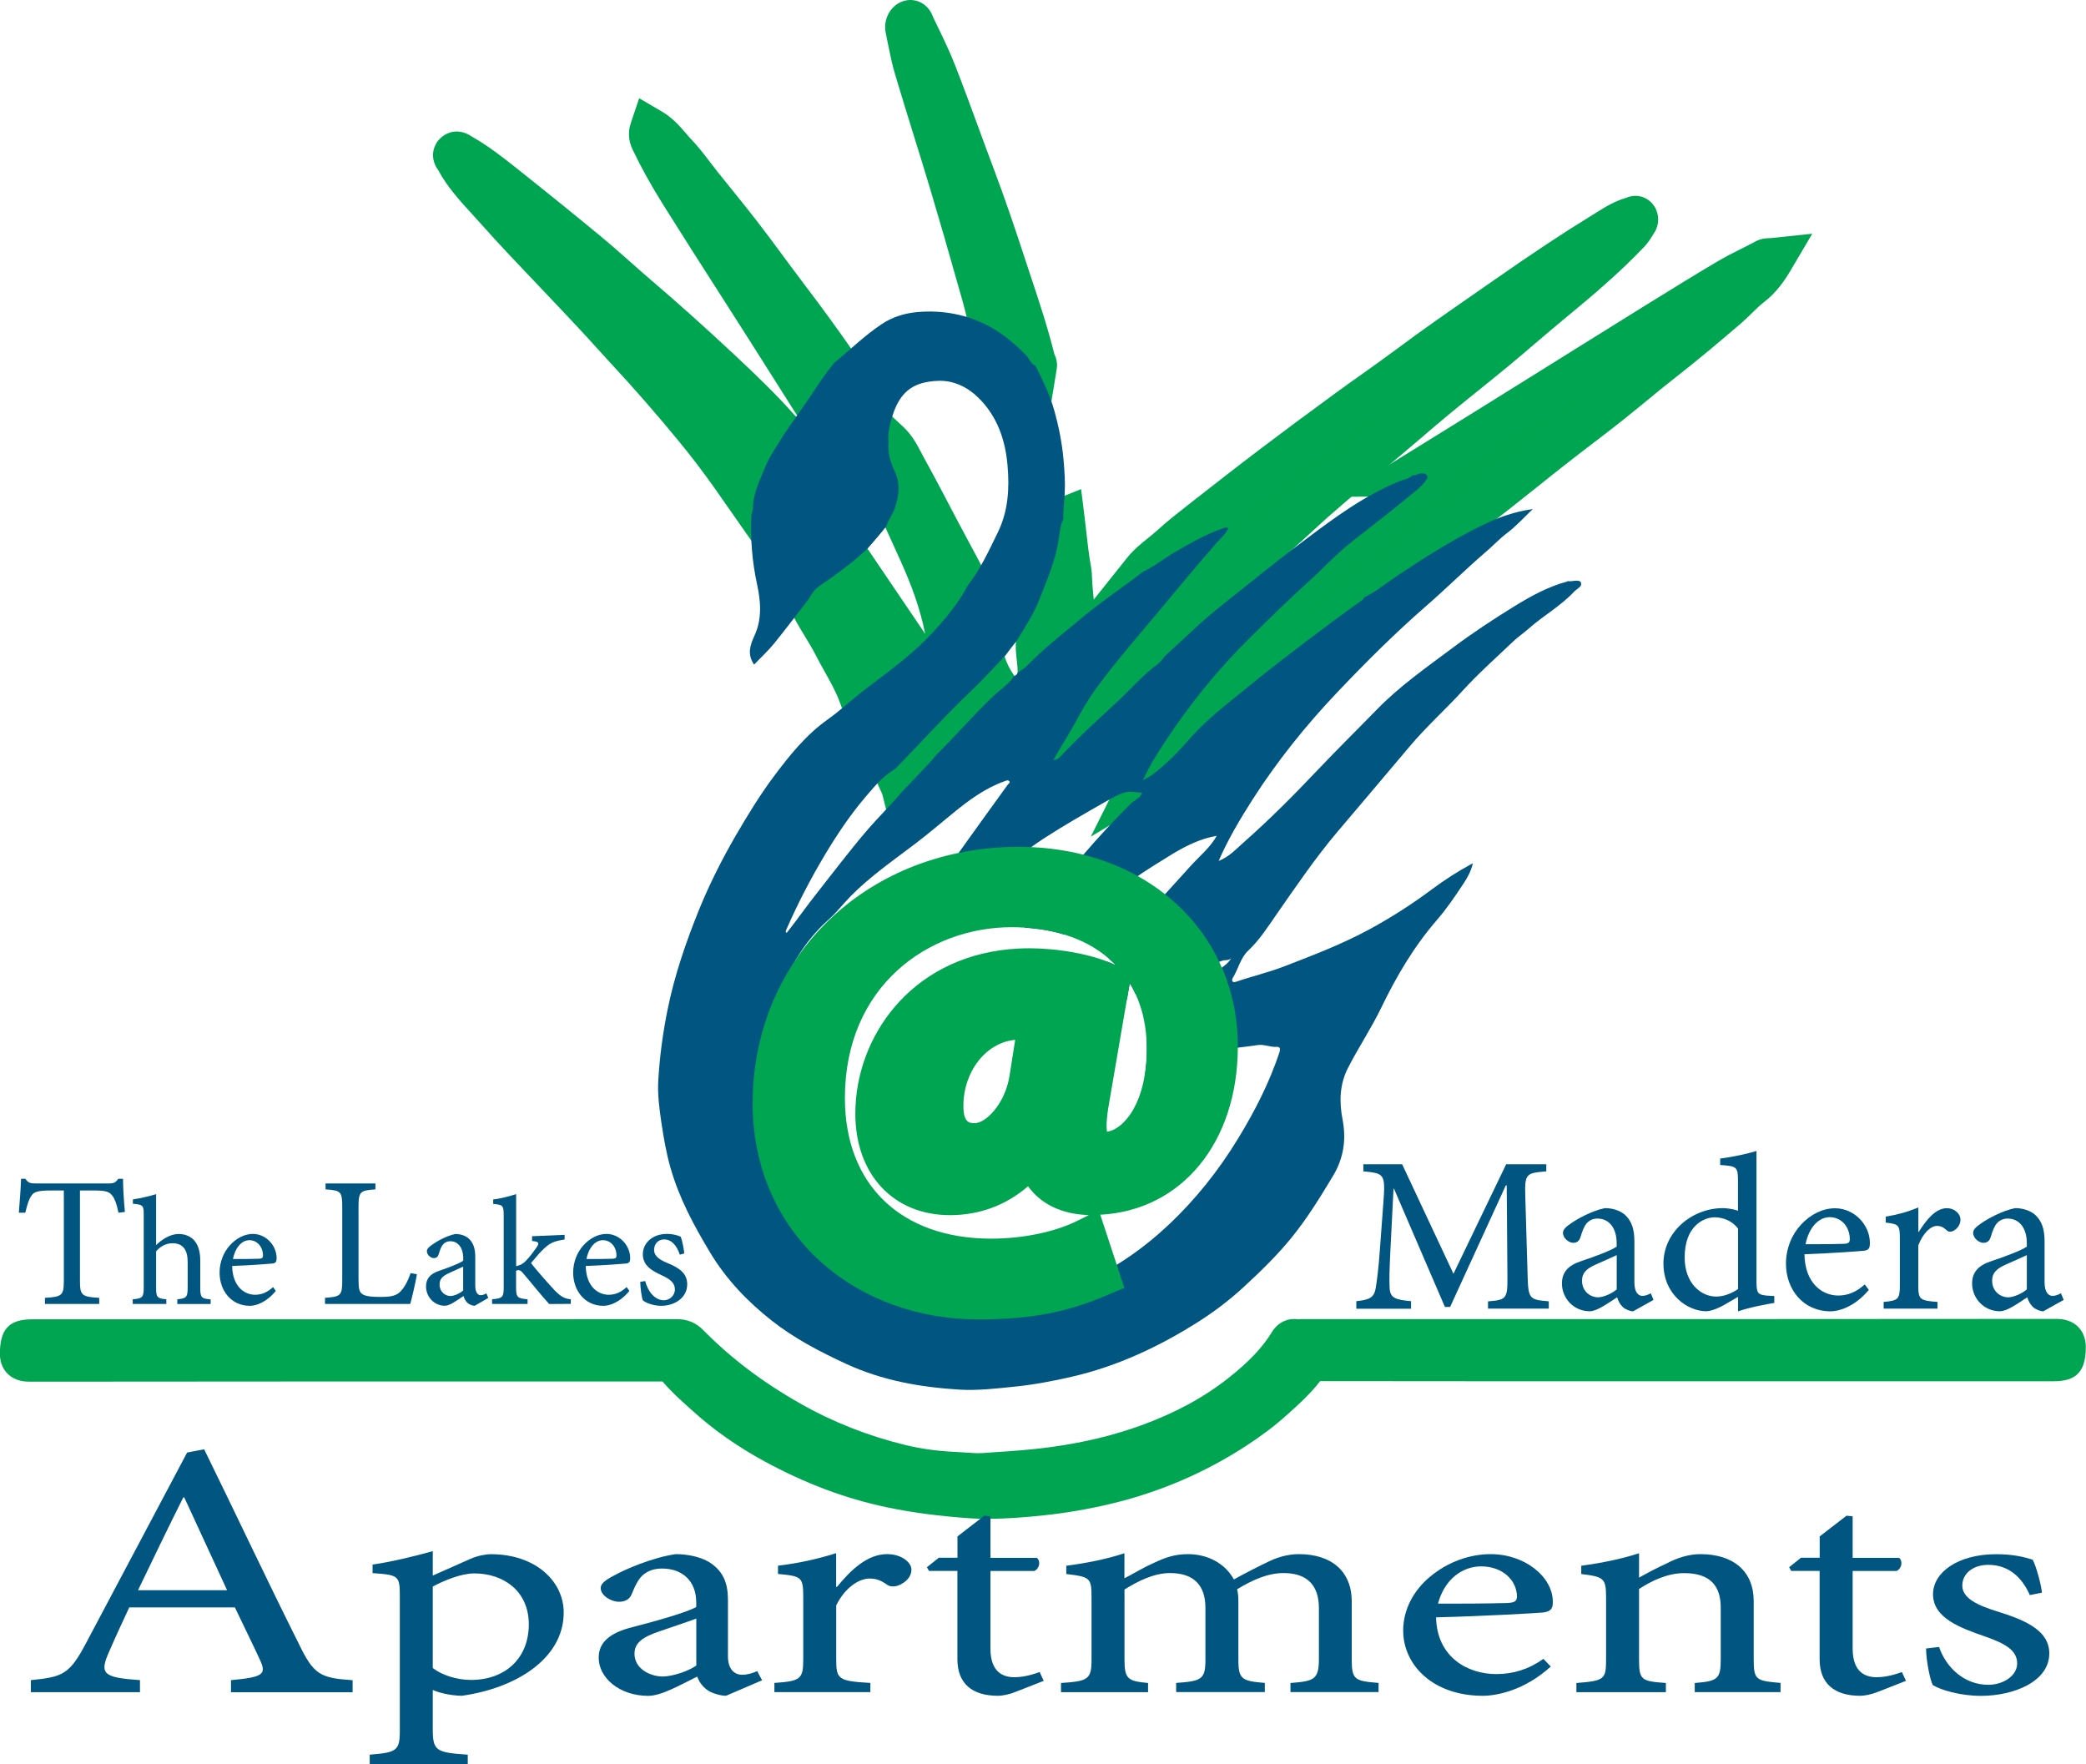
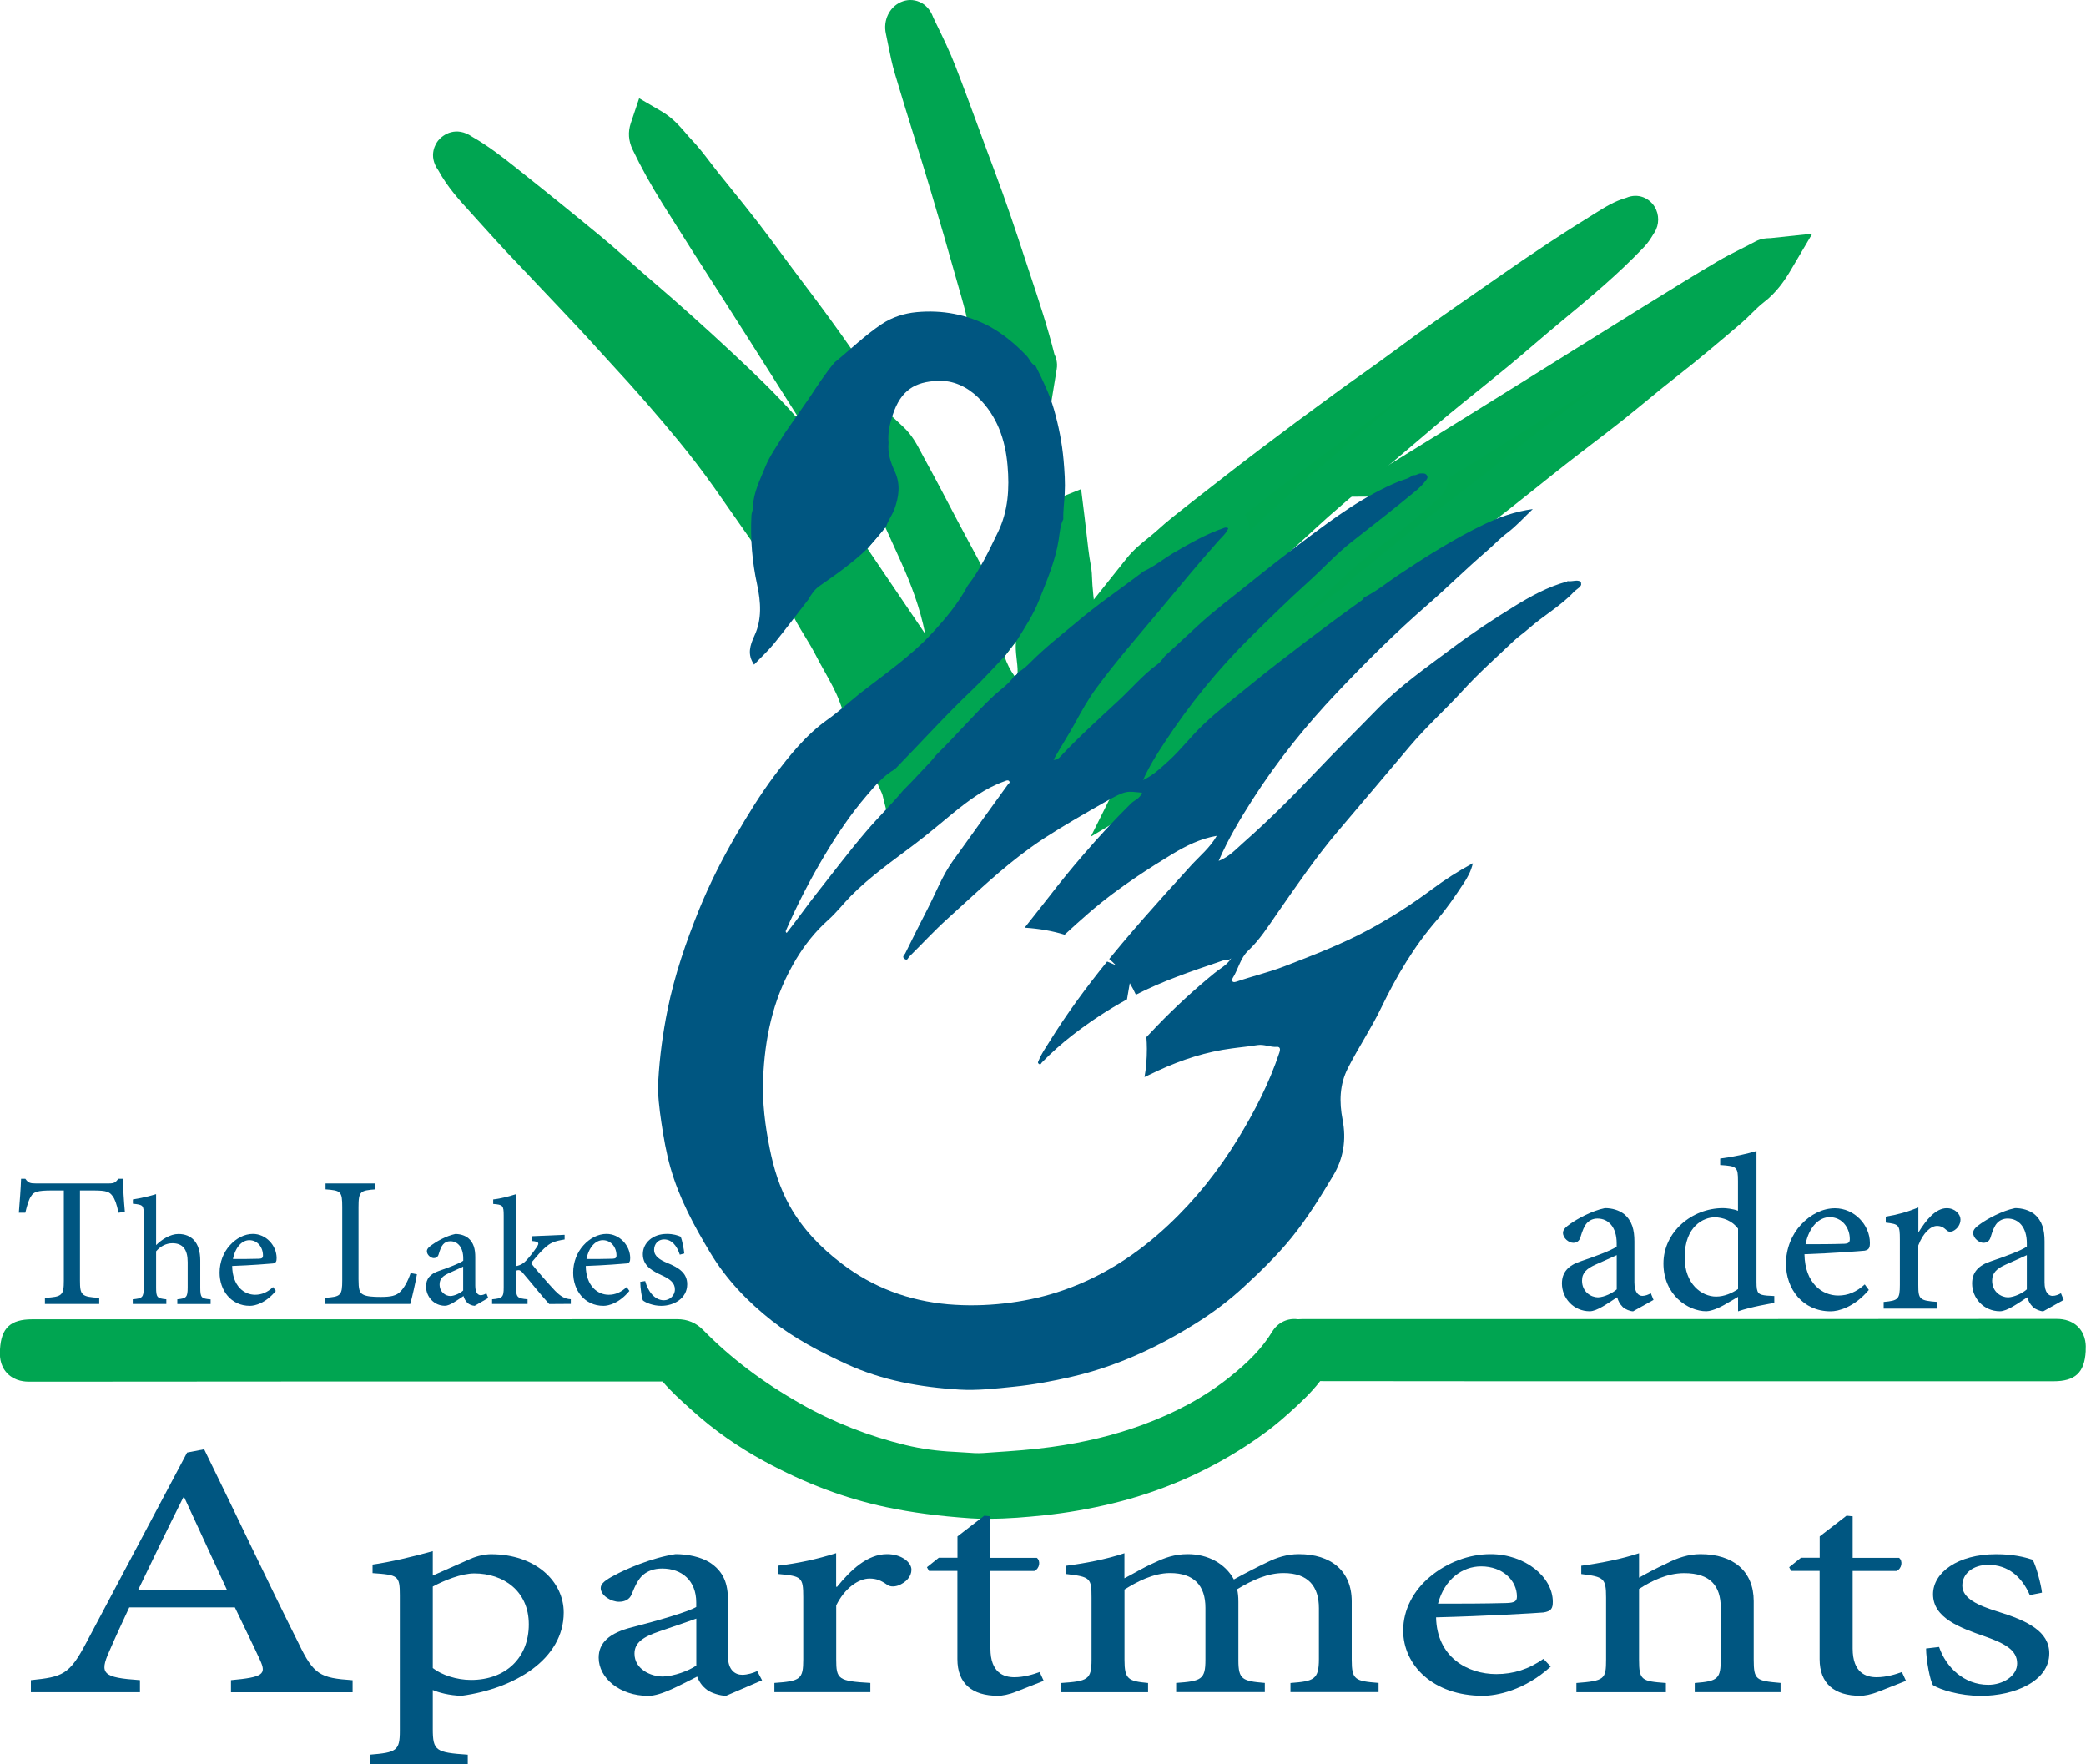
<svg xmlns="http://www.w3.org/2000/svg" id="logos" viewBox="0 0 300 253.71">
  <defs>
    <style>.cls-1,.cls-2{fill:#005681;}.cls-3{fill:#00a54f;}.cls-3,.cls-2,.cls-4{fill-rule:evenodd;}.cls-5,.cls-4{fill:#00a551;}</style>
  </defs>
  <path class="cls-3" d="M196.15,85.93c-1.8,1.68-3.93,2.94-5.85,4.46-2.56,2.02-5.18,3.97-7.75,5.98-2.76,2.17-5.55,4.29-8.19,6.6-1.56,1.37-3.02,2.88-4.38,4.49-1.56,1.85-3.38,3.46-5.68,4.84,1.42-2.86,3.02-5.35,4.69-7.8,2.15-3.15,4.61-6.05,7.1-8.92,1.79-2.06,3.53-4.2,5.77-5.83.16-.11.28-.27.42-.41,3.09-3.02,6.14-6.09,9.3-9.03,2.48-2.31,5.23-4.31,7.93-6.37,1.78-1.36,3.43-2.9,5.13-4.38.35-.31.83-.75.55-1.19-.32-.51-.9-.4-1.41-.07-.14.09-.38.02-.58.02,3.29-2.04,6.59-4.07,9.88-6.11,3.62-2.25,7.24-4.5,10.85-6.75,4.68-2.91,9.35-5.84,14.03-8.74,3.53-2.18,7.05-4.37,10.62-6.48,1.72-1.02,3.55-1.84,5.31-2.79.31-.17.59-.1,1.01-.14-.88,1.49-1.81,2.77-3.15,3.78-1.19.91-2.17,2.07-3.32,3.06-3.11,2.66-6.23,5.3-9.47,7.82-2.57,2-5.03,4.12-7.58,6.13-2.68,2.12-5.42,4.16-8.1,6.26-2.73,2.14-5.42,4.34-8.15,6.47-2.99,2.33-6.03,4.59-9,6.93-2.56,2.01-5.07,4.08-7.57,6.15-.8.67-1.76,1.15-2.39,2.02Z" />
  <path class="cls-5" d="M156.88,120.31l4.68-9.38c1.61-3.23,3.38-5.93,4.91-8.16,2.29-3.34,4.87-6.37,7.32-9.2l.57-.66c1.65-1.91,3.35-3.89,5.57-5.53.09-.09.15-.16.22-.22.94-.91,1.86-1.82,2.78-2.73,2.13-2.1,4.33-4.27,6.57-6.36,2.18-2.03,4.53-3.81,6.8-5.53l1.35-1.03s.08-.06.13-.1l-5.47.04,12.37-7.65c2.26-1.4,4.52-2.79,6.78-4.2,3.03-1.88,6.06-3.77,9.09-5.66l6.2-3.87c3.2-1.99,6.39-3.99,9.59-5.97l1.07-.66c3.13-1.94,6.37-3.94,9.6-5.85,1.13-.67,2.28-1.24,3.38-1.8.68-.34,1.36-.68,2.04-1.05.87-.47,1.66-.48,2.04-.49h.11s6.05-.64,6.05-.64l-3.09,5.24c-.83,1.41-2.03,3.22-3.94,4.67-.52.4-1.05.92-1.61,1.47-.49.48-1,.99-1.57,1.48-3.02,2.58-6.24,5.31-9.58,7.91-1.37,1.06-2.74,2.19-4.07,3.29-1.16.95-2.32,1.9-3.49,2.83-1.46,1.16-2.94,2.29-4.42,3.42-1.23.94-2.47,1.89-3.69,2.85-1.31,1.02-2.6,2.06-3.9,3.1-1.41,1.13-2.83,2.26-4.26,3.38-1.39,1.09-2.8,2.16-4.21,3.23-1.6,1.22-3.21,2.45-4.79,3.69-2.61,2.05-5.25,4.23-7.51,6.1-.31.26-.64.5-.97.73-.37.26-.75.54-.88.72l-.18.24-.22.21c-1.27,1.18-2.61,2.14-3.91,3.06-.75.53-1.46,1.04-2.14,1.57-1.34,1.05-2.69,2.09-4.04,3.12-1.24.95-2.49,1.9-3.72,2.87l-1.58,1.24c-2.17,1.69-4.41,3.45-6.49,5.26-1.4,1.22-2.76,2.62-4.06,4.16-1.87,2.22-3.98,4.02-6.45,5.49l-8.99,5.38ZM208.34,68.74c-.02.91-.41,2.02-1.69,3.14-.44.38-.87.77-1.31,1.15-1.26,1.12-2.57,2.28-3.97,3.35l-1.37,1.05c-2.25,1.71-4.37,3.32-6.33,5.13-2.18,2.03-4.35,4.17-6.45,6.24l-.55.54c.58-.45,1.16-.9,1.73-1.35.8-.63,1.61-1.2,2.39-1.76,1.11-.79,2.17-1.54,3.09-2.37.68-.84,1.45-1.39,2.08-1.85.21-.15.42-.3.62-.46,2.29-1.9,4.97-4.1,7.63-6.2,1.61-1.26,3.24-2.51,4.86-3.75,1.39-1.06,2.78-2.12,4.15-3.19,1.41-1.1,2.8-2.22,4.2-3.33,1.31-1.05,2.62-2.1,3.95-3.13,1.24-.97,2.49-1.93,3.74-2.89,1.46-1.11,2.91-2.23,4.35-3.37.17-.14.35-.27.52-.41l-6.2,3.87c-3.03,1.89-6.07,3.78-9.1,5.66-2.11,1.31-4.23,2.62-6.35,3.93ZM255.35,40.14h0s0,0,0,0Z" />
  <path class="cls-3" d="M167.5,94.39c-2.08,1.79-3.82,3.94-5.97,5.65-.15.12-.29.27-.43.4-2.79,2.71-5.58,5.42-8.37,8.13-.34.33-.62.73-1.27.77,1.84-3.1,3.61-6.17,5.46-9.18,1.98-3.22,4.57-5.97,6.97-8.87,2.97-3.58,5.92-7.19,8.9-10.76,1.13-1.35,2.32-2.64,3.48-3.97.16-.18.56-.34.32-.64-.17-.22-.45-.02-.71.07-2.68.89-5.08,2.34-7.5,3.76-1.33.78-2.5,1.82-3.93,2.42,1.15-1.45,2.72-2.43,4.07-3.67,1.56-1.43,3.25-2.71,4.91-4.01,3.25-2.54,6.51-5.09,9.8-7.58,3.49-2.64,7-5.24,10.53-7.82,3.03-2.22,6.13-4.35,9.15-6.6,4.53-3.38,9.2-6.56,13.83-9.8,4.57-3.19,9.2-6.31,13.95-9.23,1.32-.81,2.63-1.71,4.17-2.13.18-.05.34-.23.48,0,.07.11.07.33,0,.44-.36.56-.69,1.17-1.15,1.65-3.5,3.68-7.38,6.94-11.3,10.16-2.62,2.15-5.15,4.4-7.76,6.55-2.85,2.36-5.76,4.65-8.62,7.01-2.11,1.74-4.18,3.55-6.27,5.31-2.93,2.47-5.9,4.9-8.8,7.42-1.33,1.15-2.67,2.3-3.96,3.49-4.29,3.97-8.73,7.79-12.75,12.04-2.55,2.71-5.09,5.43-7.16,8.55-.08.11-.06.29-.09.43Z" />
  <path class="cls-5" d="M145.88,112.75l2.95-4.97c.57-.96,1.13-1.91,1.69-2.86,1.23-2.09,2.5-4.25,3.8-6.36,1.64-2.67,3.63-4.99,5.55-7.24.56-.66,1.12-1.31,1.67-1.98,1.11-1.34,2.21-2.68,3.32-4.02l-10.29,4.33,7.49-9.39c.96-1.21,2.09-2.11,3.08-2.91.47-.38.92-.74,1.31-1.1,1.45-1.33,2.99-2.52,4.47-3.68l.62-.49c3.15-2.46,6.5-5.08,9.84-7.61,3.11-2.36,6.47-4.85,10.57-7.85,1.33-.98,2.68-1.94,4.03-2.89,1.68-1.2,3.42-2.44,5.1-3.69,3.55-2.65,7.24-5.21,10.8-7.68,1.04-.72,2.08-1.44,3.12-2.17,5.43-3.8,9.91-6.76,14.11-9.33l.53-.33c1.2-.75,2.56-1.6,4.23-2.08,1.79-.76,3.36.11,4.08,1.27.7,1.12.69,2.61-.01,3.7l-.21.34c-.32.52-.72,1.17-1.3,1.77-3.65,3.84-7.72,7.25-11.57,10.42-1.36,1.12-2.69,2.26-4.03,3.4-1.23,1.06-2.47,2.11-3.72,3.15-1.49,1.23-2.99,2.44-4.49,3.65-1.38,1.11-2.77,2.23-4.14,3.36-1.29,1.07-2.57,2.16-3.84,3.25-.8.68-1.6,1.37-2.4,2.04-.97.82-1.95,1.64-2.93,2.46-1.92,1.61-3.91,3.27-5.83,4.93l-.9.78c-1,.86-2.03,1.75-2.99,2.65-1.15,1.07-2.32,2.12-3.48,3.18-3.08,2.79-6.26,5.68-9.12,8.72-2.15,2.28-4.57,4.85-6.51,7.67l-.16.85-.81.69c-.84.72-1.64,1.53-2.49,2.39-1.11,1.12-2.25,2.28-3.58,3.33l-.19.2-8.45,8.22c-.42.43-1.4,1.44-3.13,1.55l-5.77.35ZM179,74.03c.5.63.77,1.45.72,2.28.76-.69,1.51-1.38,2.26-2.06,1.15-1.04,2.3-2.08,3.43-3.14,1.04-.96,2.11-1.89,3.15-2.79l.89-.77c1.96-1.7,3.97-3.38,5.92-5.01.97-.81,1.94-1.62,2.91-2.44.79-.67,1.58-1.34,2.37-2.02.42-.36.84-.72,1.26-1.08-.8.58-1.6,1.15-2.39,1.71-1.33.94-2.65,1.89-3.96,2.85-4.07,2.98-7.4,5.46-10.49,7.79-2.03,1.54-4.08,3.12-6.08,4.67ZM232.77,30.12s-.02.03-.03.05l.03-.05Z" />
  <path class="cls-5" d="M122.57,50.36c-2.15-3.09-4.41-6.19-6.73-9.24-1.07-1.41-2.12-2.83-3.18-4.26-1.22-1.65-2.43-3.29-3.68-4.91-1.28-1.66-2.61-3.3-3.89-4.89-.63-.77-1.25-1.54-1.87-2.32-.37-.46-.73-.94-1.09-1.41-.85-1.11-1.73-2.27-2.77-3.35-.26-.27-.5-.56-.75-.85-.89-1.03-1.91-2.2-3.44-3.1l-3.25-1.9-1.2,3.57c-.43,1.27-.34,2.55.25,3.79,1.21,2.54,2.66,5.16,4.3,7.78,2.83,4.52,5.75,9.09,8.58,13.5,1.34,2.09,2.67,4.18,4,6.27,1.41,2.22,2.82,4.44,4.22,6.66l2.89,4.57-.22-.19c-.11-.09-.22-.17-.33-.26l-.09-.07c-2.8-3.17-5.86-6.07-8.75-8.78-4.23-3.95-8.08-7.4-11.76-10.54-1.03-.88-2.04-1.77-3.05-2.67-1.43-1.27-2.91-2.57-4.43-3.83-3.56-2.94-7.46-6.1-12.29-9.94-1.78-1.41-3.86-3.03-6.16-4.34-2.26-1.53-4.12-.36-4.87.57-.27.34-1.53,2.11.03,4.28,1.31,2.41,3.05,4.31,4.73,6.15.32.34.63.69.94,1.04,1.56,1.74,3.63,4.03,5.79,6.28,1.94,2.03,3.87,4.07,5.8,6.12l2.73,2.9c.95,1,1.87,2.02,2.79,3.04.72.8,1.45,1.6,2.18,2.39,3.18,3.42,6.41,7.12,9.6,11,1.78,2.16,3.52,4.45,5.18,6.79.68.97,1.36,1.95,2.04,2.92l5.11,7.3,1.38-7.07c.08-.42.09-.78.1-1.02v-.09c.78-2.7,2.05-5.35,3.9-8.11l1.07-1.6.08.13,3.09-4.65c.93-1.41,1.8-2.74,2.81-3.9l1.56-1.8-1.36-1.95Z" />
-   <path class="cls-3" d="M148.94,52.58c-.65-.69-1.31-1.36-1.94-2.07-1.32-1.48-2.94-2.57-4.63-3.57-.26-2.05-.86-4.02-1.42-5.99-1.37-4.87-2.77-9.74-4.22-14.6-1.66-5.54-3.43-11.05-5.08-16.6-.54-1.83-.85-3.73-1.25-5.59-.1-.45.08-.93.41-1.07.4-.18.51.44.61.65,1.11,2.28,2.25,4.56,3.17,6.92,1.91,4.93,3.68,9.92,5.54,14.87,1.54,4.11,2.95,8.28,4.31,12.45,1.52,4.62,3.14,9.23,4.3,13.97.05.2.25.38.21.63Z" />
  <path class="cls-5" d="M150.96,59.19l-4.85-5.14c-.47-.49-.94-.99-1.4-1.5-1.11-1.24-2.6-2.2-3.9-2.97l-1.29-.76-.19-1.49c-.2-1.57-.65-3.15-1.12-4.82l-.21-.73c-1.61-5.73-2.95-10.35-4.21-14.55-.77-2.58-1.57-5.16-2.37-7.73-.92-2.95-1.83-5.91-2.71-8.87-.42-1.4-.7-2.79-.97-4.14-.11-.56-.22-1.11-.34-1.67-.41-1.88.49-3.78,2.15-4.52.87-.39,1.82-.4,2.68-.03,1.35.58,1.82,1.8,1.99,2.25l.37.77c.98,2.02,2,4.1,2.84,6.28,1.19,3.06,2.33,6.17,3.44,9.19.7,1.91,1.4,3.82,2.12,5.72,1.65,4.38,3.13,8.81,4.36,12.57.27.84.55,1.67.83,2.51,1.22,3.68,2.49,7.49,3.46,11.38.21.42.49,1.19.33,2.15l-1,6.11ZM151.7,51.22s0,0,0,0c0,0,0,0,0,0Z" />
  <path class="cls-4" d="M141.67,82.39c-.78-1.57-1.61-3.11-2.42-4.6-.51-.93-1.01-1.87-1.5-2.81-1.72-3.3-3.28-6.26-4.9-9.21-.12-.22-.24-.44-.35-.66-.63-1.2-1.34-2.55-2.6-3.73l-4.5-4.19-.63,6.12c-.18,1.78.07,3.43.75,4.9.38.82.63,1.39.66,1.89.07,1.31-.64,2.63-1.47,4.17l-.65,1.2.02.07-1.18.91c-.69.53-1.31,1.08-1.91,1.61-.51.45-.98.88-1.47,1.26-.4.31-.87.62-1.38.95-1.51.99-3.4,2.23-4.56,4.48l-.67,1.3.59,1.34c.67,1.51,1.48,2.85,2.27,4.14.56.92,1.08,1.78,1.53,2.66.42.82.87,1.63,1.32,2.43.81,1.45,1.57,2.81,2.1,4.22l.9,2.41,2.53-.47c1.28-.24,2.04-1.03,2.36-1.37l.03-.04c.79-.63,1.59-1.25,2.39-1.86,1.29-.99,2.61-2.01,3.9-3.09l1.01,1.53,1.09-3.4c1.67-1.59,3.07-3.31,4.23-4.8l.31-.39c.87-1.11,1.86-2.36,2.49-4.01l.17-.44.03-.47c.06-1.02-.31-1.76-.47-2.08ZM124.75,78.89c.86-1.02,1.72-2.04,2.58-3.05.75,1.65,1.5,3.29,2.24,4.94,1.45,3.24,2.72,6.54,3.49,10.38-2.9-4.29-5.61-8.28-8.31-12.27Z" />
  <path class="cls-4" d="M157.63,89.44c-.07-.84-.16-1.67-.25-2.51-.1-.92-.2-1.84-.27-2.77-.02-.24-.03-.48-.04-.72-.02-.63-.05-1.34-.19-2.09-.29-1.57-.46-3.16-.65-4.84-.08-.74-.17-1.48-.26-2.23l-.49-3.94-3.58,1.43c-1.48.47-2.11,1.68-2.21,2.62-.28,2.52-.77,4.7-1.5,6.68l-.17.47c-.76,2.09-1.48,4.06-2.5,5.83-.43.75-.89,1.49-1.35,2.23-.22.35-.44.71-.66,1.06l-.36.58-.02.14-.84.84c-.69.69-1.35,1.4-2.01,2.12-.84.9-1.63,1.76-2.47,2.56-2.76,2.65-5.44,5.43-8.04,8.11-1.02,1.05-2.04,2.11-3.07,3.16-.35.36-.54.72-.64.91l-.57.97.24,1.16c.19.92.55,1.67.83,2.28.16.35.32.67.37.89l.93,3.72,3.42-1.73c1.13-.57,1.78-1.45,2.16-1.98.07-.1.14-.21.22-.3,1.07-1.13,2.15-2.26,3.22-3.38,1.92-2.01,3.91-4.09,5.84-6.19.63-.68,1.36-1.33,2.14-2.02,1.14-1.01,2.32-2.05,3.37-3.37.08-.06.17-.12.26-.18.4-.27.89-.6,1.37-1.09,1.79-1.82,3.75-3.44,5.84-5.16l2.04-1.69-.13-1.59ZM145.89,97.21c-.61-.87-1.11-1.8-1.41-2.82.55-.7,1.1-1.41,1.64-2.11-.17,1.5.26,2.97.23,4.46-.06.25-.22.41-.47.47Z" />
  <path class="cls-5" d="M142.37,218.44c-.92,0-1.85-.03-2.78-.09-4.51-.31-8.47-.83-12.11-1.6-5.91-1.25-11.65-3.4-17.53-6.59-3.78-2.05-7.24-4.47-10.27-7.2l-.5-.45c-1.32-1.18-2.67-2.4-3.9-3.84-.03,0-.07,0-.1,0h-.38s-10.93,0-10.93,0c-26.53,0-53.06,0-79.59.03-.53,0-2.09,0-3.25-1.21-1.15-1.21-1.06-2.71-1.03-3.28v-.17c.17-3.06,1.51-4.31,4.62-4.31h9.94c27.6,0,55.21,0,82.81-.02h0c1.5,0,2.75.52,3.79,1.59,3.94,4.01,8.52,7.48,14,10.58,4.69,2.66,9.77,4.65,15.1,5.94,2.23.54,4.58.86,7,.97.49.02.98.06,1.47.09.95.07,1.85.14,2.67.08l1.4-.1c2.88-.19,5.61-.38,8.35-.76,4.82-.66,9.13-1.71,13.16-3.19,4.82-1.77,8.87-3.98,12.4-6.77,2.94-2.32,4.87-4.37,6.25-6.63.8-1.31,2.2-1.99,3.68-1.79h.1c.15-.01.3-.02.45-.02h13.81c31.56,0,63.12,0,94.68-.03.52,0,2.1,0,3.25,1.21,1.14,1.21,1.06,2.76,1.03,3.27v.18c-.17,3.06-1.51,4.31-4.62,4.31h-61.33c-14.72,0-29.44,0-44.15-.02-1.41,1.82-3.04,3.3-4.63,4.73l-.21.18c-1.67,1.51-3.58,2.95-5.84,4.42-5.88,3.82-12.32,6.59-19.13,8.24-3.35.81-6.61,1.38-9.95,1.73-2.49.26-5.11.49-7.77.49ZM186.78,189.77s.02,0,.03,0c0,0-.02,0-.03,0Z" />
  <path class="cls-1" d="M17.04,174.4c-.27-1.31-.53-1.97-.85-2.4-.45-.61-.85-.8-2.8-.8h-1.89v12.96c0,2.08.21,2.35,2.77,2.48v.88h-7.81v-.88c2.48-.13,2.72-.37,2.72-2.48v-12.96h-1.73c-2.08,0-2.61.21-2.96.8-.32.43-.56,1.2-.85,2.4h-.93c.13-1.65.27-3.39.32-4.88h.61c.43.61.75.67,1.49.67h10.56c.75,0,.93-.16,1.33-.67h.67c0,1.25.13,3.23.27,4.77l-.91.11Z" />
  <path class="cls-1" d="M25.5,187.52v-.67c1.29-.13,1.49-.27,1.49-1.71v-3.63c0-1.83-.71-2.72-2.2-2.72-.87,0-1.71.42-2.34,1.16v5.19c0,1.43.13,1.58,1.47,1.71v.67h-4.83v-.67c1.36-.13,1.58-.24,1.58-1.69v-10.42c0-1.4-.07-1.49-1.56-1.63v-.62c1.09-.16,2.45-.49,3.34-.76v7.33c.8-.8,2.03-1.6,3.21-1.6,1.85,0,3.14,1.18,3.14,3.81v3.9c0,1.45.16,1.58,1.49,1.69v.67h-4.79Z" />
  <path class="cls-1" d="M39.66,185.65c-1.45,1.76-2.98,2.14-3.72,2.14-2.74,0-4.36-2.25-4.36-4.77,0-1.54.58-2.94,1.47-3.92.94-1.05,2.14-1.65,3.32-1.65,1.89,0,3.41,1.67,3.41,3.47,0,.49-.09.69-.51.78-.38.04-3.23.27-5.88.36.04,2.92,1.74,4.14,3.3,4.14.94,0,1.78-.36,2.58-1.11l.4.56ZM33.5,181.06c1.22,0,2.47,0,3.76-.04.42-.02.56-.13.56-.47,0-1.18-.78-2.2-1.96-2.2-1.02,0-2,.94-2.36,2.72Z" />
  <path class="cls-1" d="M59.96,183.25c-.13.85-.72,3.47-.96,4.27h-12.26v-.88c2.27-.16,2.48-.32,2.48-2.56v-10.48c0-2.27-.19-2.4-2.4-2.56v-.85h7.17v.85c-2.19.16-2.43.29-2.43,2.56v10.37c0,1.41.13,1.92.64,2.19.51.29,1.44.35,2.53.35,1.39,0,2.29-.13,2.91-.83.48-.51.99-1.36,1.41-2.59l.91.16Z" />
  <path class="cls-1" d="M68.24,187.78c-.31,0-.8-.2-1.02-.42-.31-.31-.45-.62-.56-.98-.91.6-1.96,1.4-2.67,1.4-1.58,0-2.72-1.31-2.72-2.78,0-1.09.58-1.8,1.85-2.23,1.36-.47,3.01-1.09,3.5-1.47v-.33c0-1.58-.78-2.47-1.87-2.47-.45,0-.78.18-1.02.45-.27.29-.45.78-.65,1.45-.11.36-.36.53-.69.53-.42,0-1-.45-1-1,0-.33.29-.6.73-.91.6-.45,2.05-1.29,3.36-1.56.69,0,1.38.2,1.87.6.78.67,1,1.58,1,2.74v4.1c0,1.02.4,1.36.78,1.36.29,0,.6-.13.82-.27l.27.67-1.98,1.14ZM66.61,182.15c-.49.24-1.56.71-2.03.93-.89.4-1.36.82-1.36,1.63,0,1.14.89,1.67,1.56,1.67.6-.02,1.43-.42,1.83-.8v-3.43Z" />
  <path class="cls-1" d="M78.99,187.54c-1.11-1.2-2.47-2.94-3.74-4.41-.29-.36-.49-.47-.67-.47-.09,0-.2.02-.36.07v2.41c0,1.45.2,1.58,1.65,1.71v.67h-5.1v-.67c1.51-.13,1.67-.31,1.67-1.71v-10.31c0-1.47-.11-1.58-1.51-1.69v-.65c1.11-.11,2.41-.49,3.3-.76v10.35c.67-.13,1.07-.42,1.4-.76.49-.49,1.16-1.38,1.54-1.94.42-.62.38-.82-.65-.91v-.69l4.68-.2v.67c-1.54.25-2.09.49-2.94,1.29-.56.53-.94.96-1.89,2.09.45.67,2.76,3.27,3.47,4.01.76.76,1.36,1.16,2.25,1.2v.67l-3.1.02Z" />
  <path class="cls-1" d="M90.51,185.65c-1.45,1.76-2.98,2.14-3.72,2.14-2.74,0-4.36-2.25-4.36-4.77,0-1.54.58-2.94,1.47-3.92.94-1.05,2.14-1.65,3.32-1.65,1.89,0,3.41,1.67,3.41,3.47,0,.49-.09.69-.51.78-.38.04-3.23.27-5.88.36.04,2.92,1.74,4.14,3.3,4.14.94,0,1.78-.36,2.58-1.11l.4.56ZM84.34,181.06c1.22,0,2.47,0,3.76-.04.42-.02.56-.13.56-.47,0-1.18-.78-2.2-1.96-2.2-1.02,0-2,.94-2.36,2.72Z" />
  <path class="cls-1" d="M97.77,180.44c-.45-1.36-1.2-2.2-2.27-2.2-.85,0-1.43.65-1.43,1.51,0,.93.87,1.45,1.89,1.87,1.69.69,2.87,1.47,2.87,3.07,0,2.05-1.94,3.1-3.74,3.1-1.16,0-2.23-.45-2.63-.78-.16-.31-.38-1.85-.38-2.67l.71-.11c.38,1.47,1.36,2.76,2.69,2.76.8,0,1.58-.65,1.58-1.56s-.65-1.45-1.74-1.96c-1.4-.65-2.87-1.36-2.87-3.1,0-1.58,1.36-2.92,3.45-2.92.94,0,1.54.2,2,.4.2.49.47,1.85.51,2.41l-.67.18Z" />
-   <path class="cls-1" d="M214,188.2v-1.05c2.72-.22,2.82-.38,2.79-3.8l-.1-12.88h-.13l-8.01,17.48h-.75l-7.32-17h-.07l-.46,9.07c-.13,2.72-.16,3.99-.1,5.21.07,1.47.89,1.69,3.08,1.89v1.09h-7.87v-1.09c1.9-.19,2.56-.51,2.79-1.89.16-1.05.39-2.46.62-5.82l.49-6.58c.3-4.03.1-4.09-2.89-4.38v-1.02h5.58l7.38,15.75,7.58-15.75h5.77v1.02c-2.89.26-3.12.29-3.02,3.58l.33,11.31c.1,3.42.2,3.58,3.05,3.8v1.05h-8.76Z" />
  <path class="cls-1" d="M234.9,188.58c-.46,0-1.18-.29-1.51-.61-.46-.45-.66-.89-.82-1.41-1.34.86-2.89,2.01-3.94,2.01-2.33,0-4-1.89-4-3.99,0-1.57.85-2.59,2.72-3.2,2-.67,4.43-1.57,5.15-2.11v-.48c0-2.27-1.15-3.55-2.76-3.55-.66,0-1.15.26-1.51.64-.39.42-.66,1.12-.95,2.08-.16.51-.52.77-1.02.77-.62,0-1.48-.64-1.48-1.44,0-.48.43-.86,1.08-1.31.89-.64,3.02-1.85,4.95-2.24,1.02,0,2.03.29,2.76.86,1.15.96,1.48,2.27,1.48,3.93v5.88c0,1.47.59,1.95,1.15,1.95.43,0,.89-.19,1.21-.38l.39.96-2.92,1.63ZM232.51,180.5c-.72.35-2.3,1.02-2.99,1.34-1.31.58-2,1.18-2,2.33,0,1.63,1.31,2.4,2.3,2.4.89-.03,2.1-.61,2.69-1.15v-4.92Z" />
  <path class="cls-1" d="M255.18,187.37c-.72.13-3.25.54-5.22,1.21v-2.08l-2.03,1.18c-1.25.7-2.17.89-2.53.89-2.66,0-6.17-2.36-6.17-6.87s4.07-7.96,8.56-7.96c.43,0,1.44.1,2.16.38v-4.25c0-2.08-.16-2.17-2.56-2.33v-.93c1.77-.22,4-.7,5.22-1.09v18.85c0,1.66.26,1.82,1.48,1.95l1.08.06v.96ZM249.96,176.69c-.82-1.12-2.16-1.63-3.38-1.63-1.48,0-4.3,1.18-4.3,5.78,0,3.8,2.43,5.62,4.53,5.62,1.15,0,2.33-.51,3.15-1.09v-8.69Z" />
  <path class="cls-1" d="M268.76,185.51c-2.13,2.52-4.4,3.07-5.48,3.07-4.04,0-6.43-3.23-6.43-6.84,0-2.2.85-4.22,2.16-5.62,1.38-1.5,3.15-2.36,4.89-2.36,2.79,0,5.02,2.4,5.02,4.98,0,.7-.13.99-.75,1.12-.56.06-4.76.38-8.66.51.07,4.19,2.56,5.94,4.86,5.94,1.38,0,2.62-.51,3.81-1.6l.59.8ZM259.67,178.93c1.8,0,3.64,0,5.54-.06.62-.03.82-.19.82-.67,0-1.69-1.15-3.16-2.89-3.16-1.51,0-2.95,1.34-3.48,3.9Z" />
  <path class="cls-1" d="M275.94,177.17c1.08-1.73,2.43-3.42,4.04-3.42,1.18,0,1.97.86,1.97,1.63,0,.7-.43,1.34-1.08,1.66-.39.16-.69.1-.89-.1-.49-.45-.85-.64-1.41-.64-.89,0-2,.99-2.69,2.81v5.66c0,2.08.16,2.27,2.76,2.46v.96h-7.74v-.96c2.1-.19,2.33-.38,2.33-2.46v-6.52c0-2.11-.13-2.2-2.03-2.43v-.86c1.64-.26,3.12-.67,4.69-1.31v3.51h.07Z" />
  <path class="cls-1" d="M293.89,188.58c-.46,0-1.18-.29-1.51-.61-.46-.45-.66-.89-.82-1.41-1.34.86-2.89,2.01-3.94,2.01-2.33,0-4-1.89-4-3.99,0-1.57.85-2.59,2.72-3.2,2-.67,4.43-1.57,5.15-2.11v-.48c0-2.27-1.15-3.55-2.76-3.55-.66,0-1.15.26-1.51.64-.39.42-.66,1.12-.95,2.08-.16.51-.52.77-1.02.77-.62,0-1.48-.64-1.48-1.44,0-.48.43-.86,1.08-1.31.89-.64,3.02-1.85,4.95-2.24,1.02,0,2.03.29,2.76.86,1.15.96,1.48,2.27,1.48,3.93v5.88c0,1.47.59,1.95,1.15,1.95.43,0,.89-.19,1.21-.38l.39.96-2.92,1.63ZM291.49,180.5c-.72.35-2.3,1.02-2.99,1.34-1.31.58-2,1.18-2,2.33,0,1.63,1.31,2.4,2.3,2.4.89-.03,2.1-.61,2.69-1.15v-4.92Z" />
  <path class="cls-1" d="M33.22,243.35v-1.73c4.62-.42,5.11-.84,4.2-2.84s-2.24-4.68-3.64-7.62h-15.19c-.98,2.1-1.96,4.2-2.87,6.31-1.47,3.26-.91,3.78,4.41,4.15v1.73H4.44v-1.73c4.55-.47,5.53-.74,7.98-5.41l14.49-27.32,2.45-.47c4.34,8.83,9.1,18.97,13.58,27.9,2.17,4.52,3.08,4.99,7.77,5.31v1.73h-17.5ZM26.5,215.34h-.14c-2.24,4.47-4.41,8.99-6.51,13.35h12.81l-6.16-13.35Z" />
  <path class="cls-1" d="M67.68,224.17c.99-.44,2.16-.66,2.92-.66,6.49,0,10.47,3.95,10.47,8.38,0,6.72-7.02,10.93-14.68,11.98-1.81-.04-3.33-.48-4.15-.83v5.57c0,3.16.41,3.42,5.03,3.73v1.36h-14.1v-1.36c3.86-.31,4.33-.57,4.33-3.42v-19.49c0-2.85-.23-2.94-3.92-3.2v-1.23c2.51-.35,5.85-1.14,8.66-1.93v3.51l5.44-2.41ZM62.24,239.88c1.29,1.01,3.45,1.71,5.5,1.71,4.97,0,8.31-3.16,8.31-7.99s-3.68-7.33-7.84-7.33c-1.87,0-4.33,1.01-5.97,1.89v11.72Z" />
  <path class="cls-1" d="M104.41,243.87c-.82,0-2.11-.4-2.69-.83-.82-.61-1.17-1.23-1.46-1.93-2.4,1.19-5.15,2.77-7.02,2.77-4.15,0-7.14-2.59-7.14-5.49,0-2.15,1.52-3.56,4.85-4.39,3.57-.92,7.9-2.15,9.18-2.9v-.66c0-3.12-2.05-4.87-4.91-4.87-1.17,0-2.05.35-2.69.88-.7.57-1.17,1.54-1.7,2.85-.29.7-.94,1.05-1.81,1.05-1.11,0-2.63-.88-2.63-1.98,0-.66.76-1.19,1.93-1.8,1.58-.88,5.38-2.55,8.83-3.07,1.81,0,3.63.4,4.91,1.19,2.05,1.32,2.63,3.12,2.63,5.4v8.08c0,2.02,1.05,2.68,2.05,2.68.76,0,1.58-.26,2.16-.53l.7,1.32-5.21,2.24ZM100.14,232.77c-1.29.48-4.09,1.4-5.32,1.84-2.34.79-3.57,1.62-3.57,3.2,0,2.24,2.34,3.29,4.09,3.29,1.58-.04,3.74-.83,4.8-1.58v-6.76Z" />
  <path class="cls-1" d="M120.38,228.2c1.93-2.37,4.33-4.7,7.19-4.7,2.11,0,3.51,1.19,3.51,2.24,0,.97-.76,1.84-1.93,2.28-.7.22-1.23.13-1.58-.13-.88-.61-1.52-.88-2.51-.88-1.58,0-3.57,1.36-4.8,3.86v7.77c0,2.85.29,3.12,4.91,3.38v1.32h-13.8v-1.32c3.74-.26,4.15-.53,4.15-3.38v-8.95c0-2.9-.23-3.03-3.63-3.34v-1.19c2.92-.35,5.56-.92,8.36-1.8v4.83h.12Z" />
  <path class="cls-1" d="M146.17,243.26c-1.05.44-2.05.61-2.63.61-3.74,0-5.85-1.76-5.85-5.27v-12.69h-4.09l-.29-.53,1.7-1.36h2.69v-3.07l3.86-2.98.88.09v5.97h6.67c.58.44.41,1.54-.35,1.89h-6.32v11.15c0,3.51,1.93,4.13,3.45,4.13,1.4,0,2.81-.44,3.63-.75l.58,1.27-3.92,1.54Z" />
  <path class="cls-1" d="M185.59,243.35v-1.32c3.39-.26,4.09-.48,4.09-3.47v-7.29c0-3.12-1.52-5.05-5.09-5.05-2.22,0-4.44.97-6.67,2.33.12.53.18,1.05.18,1.84v8.38c0,2.77.58,2.98,3.8,3.25v1.32h-12.75v-1.32c3.63-.26,4.21-.48,4.21-3.34v-7.46c0-3.2-1.64-5-5.09-5-2.4,0-4.8,1.27-6.55,2.37v10.1c0,2.81.53,3.07,3.39,3.34v1.32h-12.52v-1.32c3.86-.26,4.39-.48,4.39-3.34v-8.95c0-2.81-.18-2.98-3.63-3.38v-1.19c2.69-.35,5.73-.92,8.36-1.8v3.6c1.23-.61,2.51-1.45,4.39-2.28,1.4-.66,2.81-1.19,4.74-1.19,2.87,0,5.38,1.36,6.61,3.64,1.75-.97,3.39-1.8,4.85-2.5,1.23-.61,2.75-1.14,4.5-1.14,4.62,0,7.6,2.41,7.6,6.8v8.38c0,2.9.47,3.07,3.86,3.34v1.32h-12.69Z" />
  <path class="cls-1" d="M223.03,239.66c-3.8,3.47-7.84,4.21-9.77,4.21-7.19,0-11.46-4.43-11.46-9.39,0-3.03,1.52-5.79,3.86-7.73,2.46-2.06,5.61-3.25,8.71-3.25,4.97,0,8.95,3.29,8.95,6.85,0,.97-.23,1.36-1.35,1.54-.99.09-8.48.53-15.44.7.12,5.75,4.56,8.16,8.66,8.16,2.46,0,4.68-.7,6.78-2.19l1.05,1.1ZM206.82,230.62c3.22,0,6.49,0,9.88-.09,1.11-.04,1.46-.26,1.46-.92,0-2.33-2.05-4.35-5.15-4.35-2.69,0-5.26,1.84-6.2,5.35Z" />
  <path class="cls-1" d="M243.73,243.35v-1.32c3.39-.26,3.74-.61,3.74-3.51v-7.33c0-3.07-1.46-4.96-5.26-4.96-2.4,0-4.68,1.1-6.49,2.28v10.14c0,2.99.35,3.12,3.86,3.38v1.32h-12.87v-1.32c4.04-.31,4.27-.53,4.27-3.38v-8.91c0-2.81-.35-2.98-3.57-3.38v-1.19c2.92-.4,5.79-.97,8.31-1.8v3.51c1.17-.66,2.4-1.32,3.92-2.02,1.58-.83,3.22-1.36,4.91-1.36,4.74,0,7.66,2.46,7.66,6.76v8.38c0,2.99.35,3.07,3.86,3.38v1.32h-12.34Z" />
  <path class="cls-1" d="M270.17,243.26c-1.05.44-2.05.61-2.63.61-3.74,0-5.85-1.76-5.85-5.27v-12.69h-4.09l-.29-.53,1.7-1.36h2.69v-3.07l3.86-2.98.88.09v5.97h6.67c.58.44.41,1.54-.35,1.89h-6.32v11.15c0,3.51,1.93,4.13,3.45,4.13,1.4,0,2.81-.44,3.63-.75l.59,1.27-3.92,1.54Z" />
  <path class="cls-1" d="M291.92,229.39c-1.17-2.68-3.16-4.35-5.97-4.35-2.22,0-3.74,1.27-3.74,2.99,0,1.84,2.28,2.85,4.97,3.69,4.44,1.36,7.54,2.9,7.54,6.06,0,4.04-5.09,6.1-9.83,6.1-3.04,0-5.85-.88-6.9-1.54-.41-.61-.99-3.64-.99-5.27l1.87-.22c.99,2.9,3.57,5.44,7.08,5.44,2.11,0,4.15-1.27,4.15-3.07,0-1.89-1.7-2.85-4.56-3.86-3.68-1.27-7.54-2.68-7.54-6.1,0-3.12,3.57-5.75,9.07-5.75,2.46,0,4.04.4,5.26.79.53.97,1.23,3.64,1.34,4.74l-1.75.35Z" />
  <path class="cls-2" d="M227.42,83.81c-.36-.6-1.3-.11-1.97-.24-.02,0-.06.05-.1.07-2.74.74-5.19,2.09-7.59,3.57-3.06,1.88-6.05,3.86-8.92,6.01-3.73,2.79-7.55,5.45-10.82,8.81-2.9,2.98-5.87,5.9-8.74,8.93-3.34,3.53-6.79,6.98-10.45,10.21-1.07.94-2.06,2.06-3.57,2.64,1.38-3.17,3.08-6.01,4.85-8.79,3.57-5.57,7.7-10.72,12.25-15.5,4.12-4.34,8.36-8.56,12.89-12.5,2.87-2.5,5.58-5.2,8.47-7.68,1.04-.89,1.97-1.9,3.08-2.73,1.28-.97,2.36-2.18,3.64-3.4-2.6.36-4.9,1.18-7.09,2.24-4.27,2.06-8.26,4.59-12.2,7.21-1.66,1.1-3.19,2.4-5,3.27-.01.17-.14.28-.26.37-2.71,1.94-5.39,3.92-8.04,5.93-2.8,2.13-5.59,4.27-8.31,6.5-2.25,1.84-4.56,3.61-6.65,5.63-1.69,1.63-3.11,3.51-4.84,5.08-1.09.98-2.15,2.02-3.67,2.75.91-2.02,1.99-3.73,3.1-5.41,3.58-5.48,7.7-10.54,12.34-15.13,2.72-2.68,5.44-5.36,8.28-7.92,2.14-1.92,4.07-4.07,6.34-5.84,3.1-2.42,6.2-4.84,9.22-7.34.48-.4.94-.84,1.31-1.34.15-.2.46-.46.26-.81-.21-.39-.59-.31-.94-.31-.38.01-.69.36-1.1.23-.56.54-1.34.64-2.02.92-4.96,2.04-9.23,5.19-13.46,8.38-2.68,2.01-5.32,4.07-7.93,6.18-2.53,2.05-5.14,3.98-7.53,6.19-1.59,1.46-3.17,2.93-4.76,4.4-.31.43-.63.85-1.05,1.16-2.06,1.5-3.7,3.45-5.55,5.17-2.8,2.61-5.66,5.17-8.28,7.96-.28.3-.56.64-1.1.59,1.01-1.82,2.14-3.53,3.12-5.33.93-1.7,1.88-3.41,3.03-4.97,2.87-3.91,6.07-7.55,9.17-11.27,2.75-3.31,5.5-6.64,8.35-9.86.51-.58,1.16-1.11,1.47-1.86-.29-.2-.49-.11-.72-.02-2.47.85-4.71,2.13-6.95,3.43-1.54.89-2.91,2.05-4.54,2.79-3.28,2.51-6.73,4.82-9.86,7.51-2.16,1.78-4.34,3.52-6.32,5.5-.57.58-1.15,1.12-1.87,1.51-.09.28-.28.46-.56.56-.77,1.14-1.93,1.88-2.92,2.8-2.84,2.67-5.36,5.66-8.15,8.39-.35.35-.64.79-.97,1.13-1.31,1.37-2.58,2.78-3.92,4.11-1.69,2.03-3.59,3.86-5.3,5.87-2.47,2.89-4.75,5.93-7.11,8.91-1.48,1.87-2.84,3.83-4.32,5.69-.17-.11-.16-.24-.11-.34,1.63-3.74,3.5-7.37,5.6-10.88,1.79-2.99,3.74-5.89,6.01-8.53,1.21-1.4,2.41-2.86,4.07-3.8,3.71-3.79,7.25-7.73,11.09-11.38,1.64-1.56,3.14-3.23,4.69-4.86.56-.75,1.09-1.54,1.73-2.23,1.17-1.9,2.41-3.77,3.23-5.87,1.12-2.83,2.34-5.63,2.81-8.69.15-.97.2-2,.66-2.92-.04-1.22.14-2.44.2-3.65.09-1.6-.02-3.21-.16-4.82-.22-2.5-.7-4.91-1.38-7.3-.63-2.2-1.63-4.25-2.66-6.29-.67-.26-.83-.97-1.28-1.43-1.58-1.65-3.3-3.1-5.3-4.21-3.29-1.76-6.84-2.41-10.52-2.07-1.76.17-3.49.7-5.03,1.73-2.43,1.62-4.51,3.67-6.76,5.5-1.31,1.55-2.41,3.25-3.52,4.93-1.25,1.81-2.5,3.61-3.76,5.41-.92,1.57-2.03,3.03-2.71,4.73-.73,1.82-1.65,3.58-1.75,5.6.06.46-.19.89-.22,1.31-.17,3.37.1,6.69.82,9.99.53,2.46.71,4.96-.38,7.31-.65,1.42-1.07,2.71-.06,4.18.97-1.02,2.01-1.97,2.89-3.05,1.69-2.08,3.29-4.23,4.94-6.35.41-.75.92-1.46,1.61-1.93,2.39-1.66,4.76-3.33,6.85-5.35.94-1.05,1.86-2.12,2.72-3.23.28-.85.83-1.56,1.15-2.39.66-1.79.93-3.6.11-5.39-.62-1.36-1.09-2.71-.93-4.22-.14-1.38.17-2.69.59-3.98,1.18-3.61,3.22-4.78,6.49-4.92,2.19-.1,4.18.83,5.78,2.37,2.75,2.67,3.94,6.11,4.25,9.81.29,3.27.1,6.53-1.38,9.58-1.3,2.65-2.51,5.33-4.34,7.67-1.34,2.55-3.18,4.74-5.11,6.83-3.11,3.38-6.91,5.96-10.51,8.78-1.51,1.23-2.95,2.54-4.54,3.67-3.1,2.2-5.43,5.11-7.67,8.09-2.05,2.74-3.83,5.66-5.56,8.63-1.97,3.41-3.75,6.93-5.23,10.56-1.9,4.69-3.55,9.47-4.56,14.47-.68,3.37-1.13,6.73-1.33,10.14-.12,2.02.15,4.03.44,6.03.33,2.2.7,4.38,1.31,6.52,1.25,4.39,3.38,8.35,5.72,12.23,2.32,3.86,5.39,7.05,8.87,9.79,3.25,2.55,6.91,4.46,10.7,6.21,5.19,2.39,10.63,3.34,16.23,3.69,2.64.16,5.28-.15,7.91-.42,2.78-.28,5.51-.79,8.24-1.42,6.62-1.52,12.66-4.36,18.35-7.98,2.24-1.43,4.37-3.05,6.35-4.87,2.47-2.27,4.86-4.59,6.98-7.2,2.25-2.78,4.11-5.8,5.94-8.85,1.51-2.5,1.93-5.21,1.37-8.09-.49-2.55-.44-5.05.78-7.43,1.51-2.96,3.37-5.72,4.81-8.72,2.18-4.5,4.7-8.78,8-12.58,1.41-1.63,2.63-3.44,3.82-5.24.55-.83,1.07-1.75,1.33-2.9-2.15,1.16-4.04,2.38-5.84,3.72-2.87,2.14-5.87,4.07-9.02,5.78-3.94,2.14-8.12,3.73-12.28,5.34-2.23.86-4.59,1.41-6.86,2.19-.79.27-.64-.35-.53-.53.8-1.27,1.09-2.86,2.21-3.92,1.64-1.54,2.84-3.43,4.1-5.25,2.8-4.01,5.54-8.06,8.71-11.81,3.46-4.09,6.94-8.17,10.39-12.28,2.39-2.85,5.17-5.33,7.68-8.08,2.28-2.5,4.82-4.75,7.27-7.08.68-.65,1.48-1.18,2.19-1.81,2.09-1.86,4.58-3.23,6.51-5.29.38-.41,1.28-.8.99-1.3ZM183.56,150.54c.41-.02.66.14.44.81-1.47,4.42-3.58,8.52-5.99,12.46-2.78,4.54-6.07,8.69-9.96,12.34-2.32,2.18-4.79,4.11-7.45,5.74-2.69,1.66-5.56,3-8.65,3.98-2.42.77-4.93,1.28-7.48,1.57-2.72.31-5.45.36-8.12.13-5.62-.5-10.78-2.39-15.32-5.87-3.03-2.31-5.63-5-7.47-8.3-1.42-2.54-2.29-5.36-2.86-8.22-.67-3.31-1.09-6.67-.95-10.06.23-5.71,1.37-11.2,4.21-16.25.17-.31.35-.61.52-.91t0,0c1.27-2.1,2.77-4,4.63-5.66,1.18-1.05,2.15-2.32,3.26-3.45,2.78-2.81,6.02-5.06,9.16-7.44,1.9-1.43,3.7-2.98,5.54-4.48,2.27-1.85,4.61-3.59,7.4-4.58.23-.08.46-.21.63-.05.26.25-.06.38-.18.56-2.36,3.27-4.73,6.53-7.07,9.82-.28.38-.55.77-.83,1.15-1.49,2.09-2.4,4.49-3.56,6.76-1.12,2.17-2.2,4.34-3.28,6.53-.11.22-.51.46-.09.78.43.32.5-.16.66-.31,1.87-1.84,3.64-3.78,5.59-5.53,3.89-3.51,7.67-7.16,11.93-10.21.65-.46,1.3-.92,1.97-1.35,2.83-1.83,5.76-3.5,8.69-5.17,3.13-1.78,3.11-1.52,5.32-1.33-.31.84-1.09,1.06-1.6,1.55-2.39,2.37-4.68,4.84-6.86,7.38-1.69,1.95-3.31,3.94-4.88,5.98-1.16,1.51-2.38,2.99-3.55,4.5,2.08.13,4,.47,5.75,1.01,1.12-1.04,2.26-2.06,3.41-3.06,2.24-1.95,4.62-3.71,7.08-5.36,1.64-1.1,3.32-2.16,5.02-3.19,1.98-1.19,4.03-2.21,6.37-2.61-.96,1.7-2.45,2.9-3.71,4.28-1.25,1.37-2.5,2.75-3.74,4.13-2.09,2.33-4.16,4.68-6.17,7.07-.62.74-1.24,1.48-1.85,2.23.34.29.67.61.98.93-.39-.19-.82-.38-1.28-.56-3.01,3.71-5.84,7.56-8.36,11.63-.52.83-1.09,1.64-1.46,2.56-.09.22-.23.35.02.53.26.19.32-.11.41-.2,1.4-1.43,2.89-2.76,4.47-3.98,2.46-1.9,5.04-3.6,7.78-5.1l.4-2.33c.32.53.62,1.08.88,1.66,3.85-1.97,7.91-3.35,11.98-4.73.15-.05.3-.1.45-.16.41-.14.9.02,1.28-.35-.35.58-.84.98-1.35,1.35-.36.26-.73.51-1.07.79-2.9,2.37-5.65,4.9-8.25,7.59-.52.53-1.03,1.07-1.53,1.61.04.55.07,1.1.07,1.67,0,1.45-.11,2.81-.34,4.07.67-.32,1.34-.64,2.01-.95,3.36-1.55,6.87-2.69,10.57-3.17.29-.04.57-.07.86-.11.94-.11,1.88-.22,2.83-.37.94-.14,1.79.32,2.72.26Z" />
-   <path class="cls-5" d="M175.71,139.15c-.12-.29-.25-.57-.38-.85-1.8-3.79-4.45-7.08-7.78-9.7-1.22-.97-2.54-1.84-3.94-2.62-2.38-1.32-5-2.35-7.81-3.07-2.38-.6-4.9-.97-7.53-1.09-.58-.02-1.16-.04-1.76-.04-3,0-5.9.3-8.66.88-9.89,2.04-18.12,7.55-23.37,15.28t0,0c-3.97,5.84-6.24,12.94-6.24,20.75,0,9.02,3.5,17.12,9.85,22.81,5.94,5.32,13.97,8.24,22.59,8.24,7.43,0,12.6-.97,18.43-3.44l2.59-1.1-1.1-3.34-2.36-7.17c11.68-.62,19.73-10.34,19.78-24.08v-.1c0-4.12-.81-7.95-2.3-11.39ZM145.47,133.34c.64,0,1.28.02,1.89.06,2.08.13,4,.47,5.75,1.01,2.5.77,4.66,1.94,6.41,3.49.34.29.67.61.98.93-.39-.19-.82-.38-1.28-.56-2.27-.88-5.3-1.52-8.33-1.77-.94-.08-1.88-.13-2.79-.13-1.03,0-2.03.05-2.99.14-14.38,1.4-22.1,12.83-22.1,23.63,0,8.74,5.47,14.61,13.61,14.61,4.27,0,8.12-1.45,11.23-4.16,1.84,2.57,4.86,4.04,8.75,4.15l-1.74.86c-3.19,1.58-7.79,2.53-12.3,2.53-12.98,0-21.05-7.75-21.05-20.22,0-16.13,12.06-24.57,23.97-24.57ZM146,149.54l-.82,5.21c-.67,4.07-3.44,6.77-4.98,6.77-.7,0-1.65,0-1.65-2.45,0-5.03,3.29-9.16,7.45-9.53ZM161.55,161.45c-.77.76-1.63,1.22-2.35,1.3-.08-.52-.13-1.7.31-4.14l.21-1.21.55-3.21,1.8-10.49.4-2.33c.32.53.62,1.08.88,1.66.83,1.82,1.34,3.86,1.51,6.1.04.55.07,1.1.07,1.67,0,1.45-.11,2.81-.34,4.07-.5,2.82-1.55,5.12-3.03,6.56Z" />
</svg>